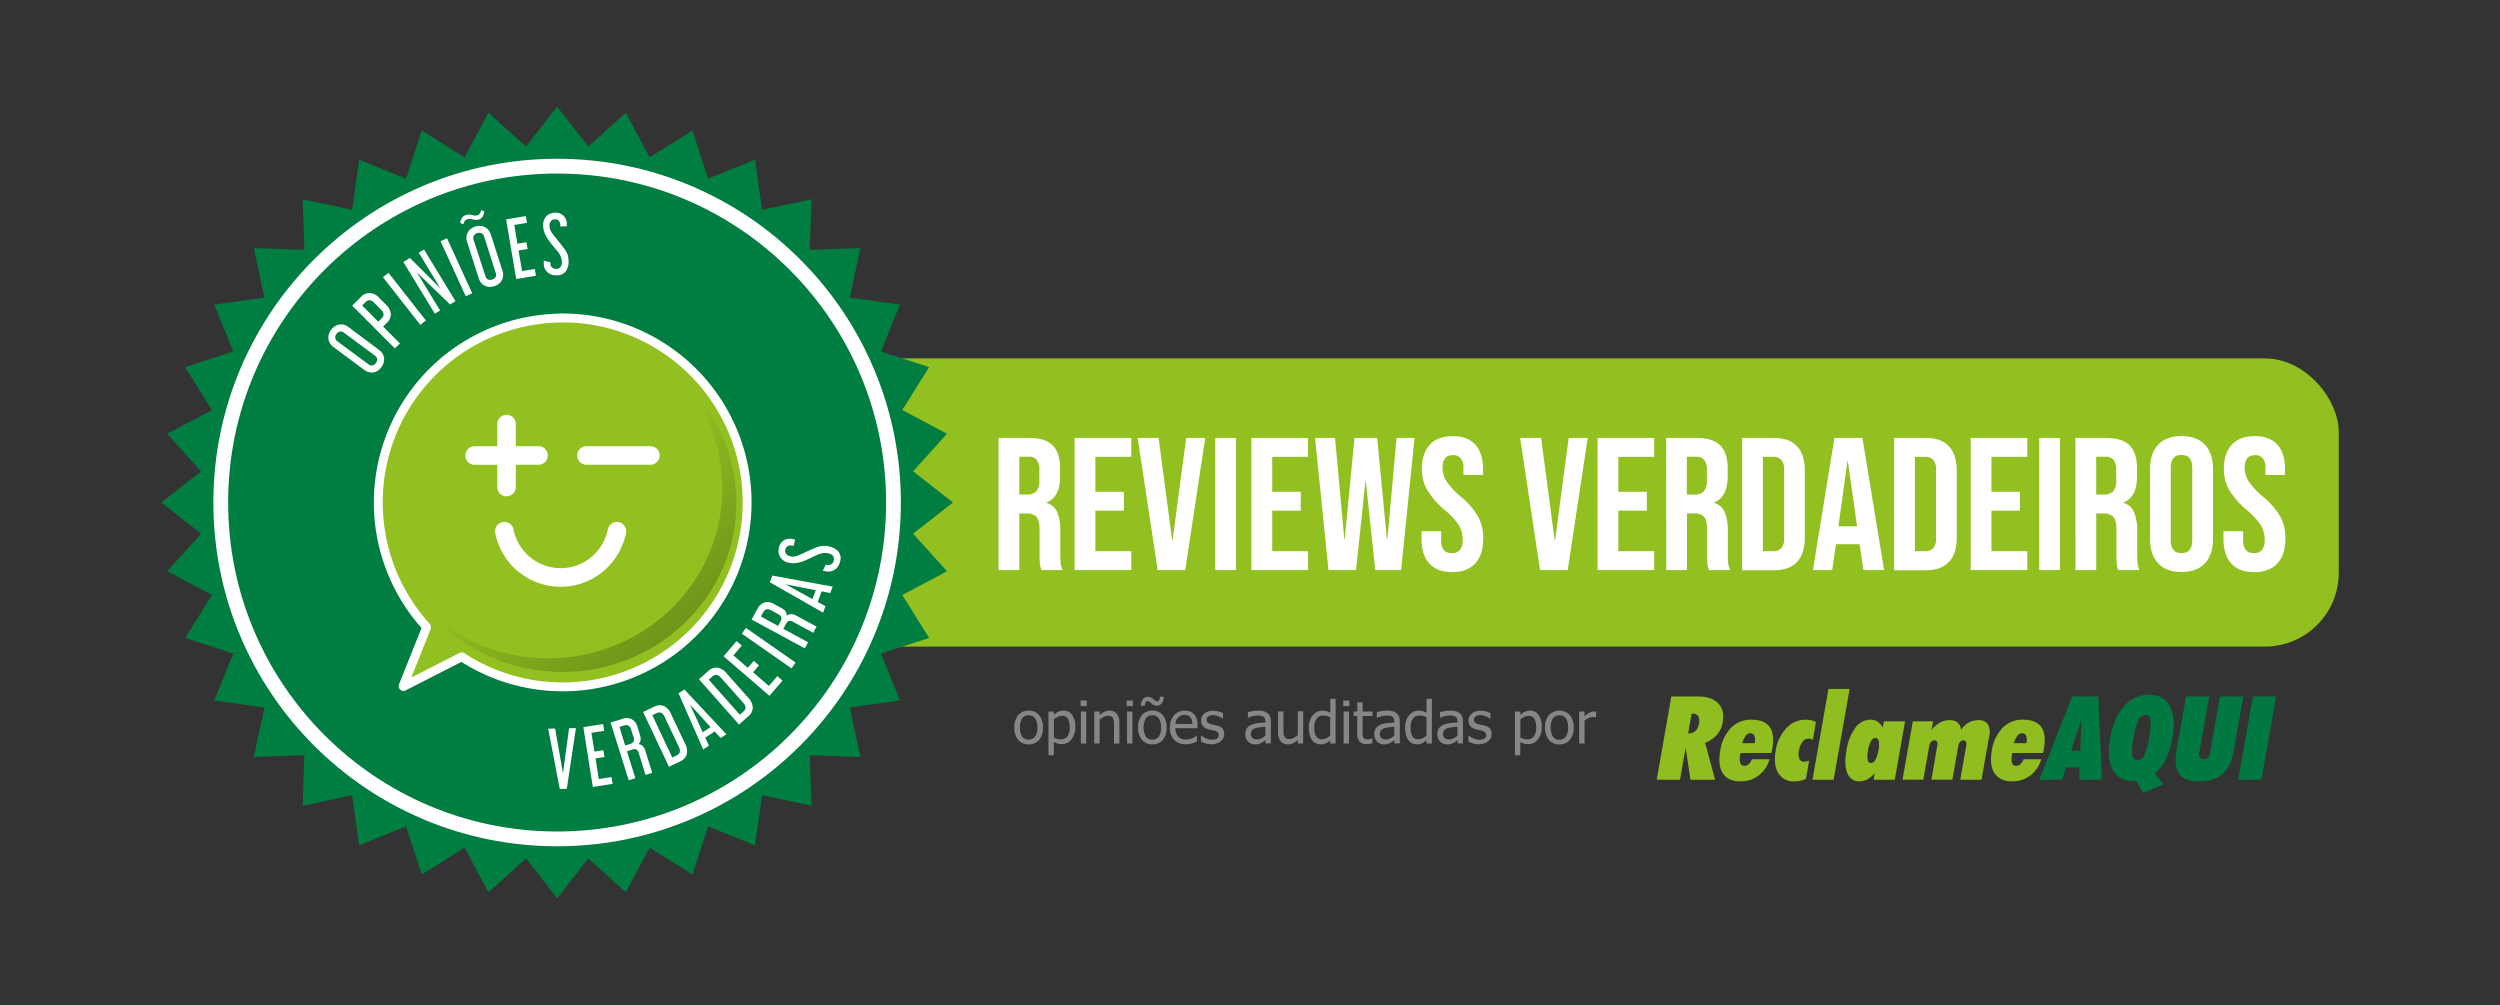
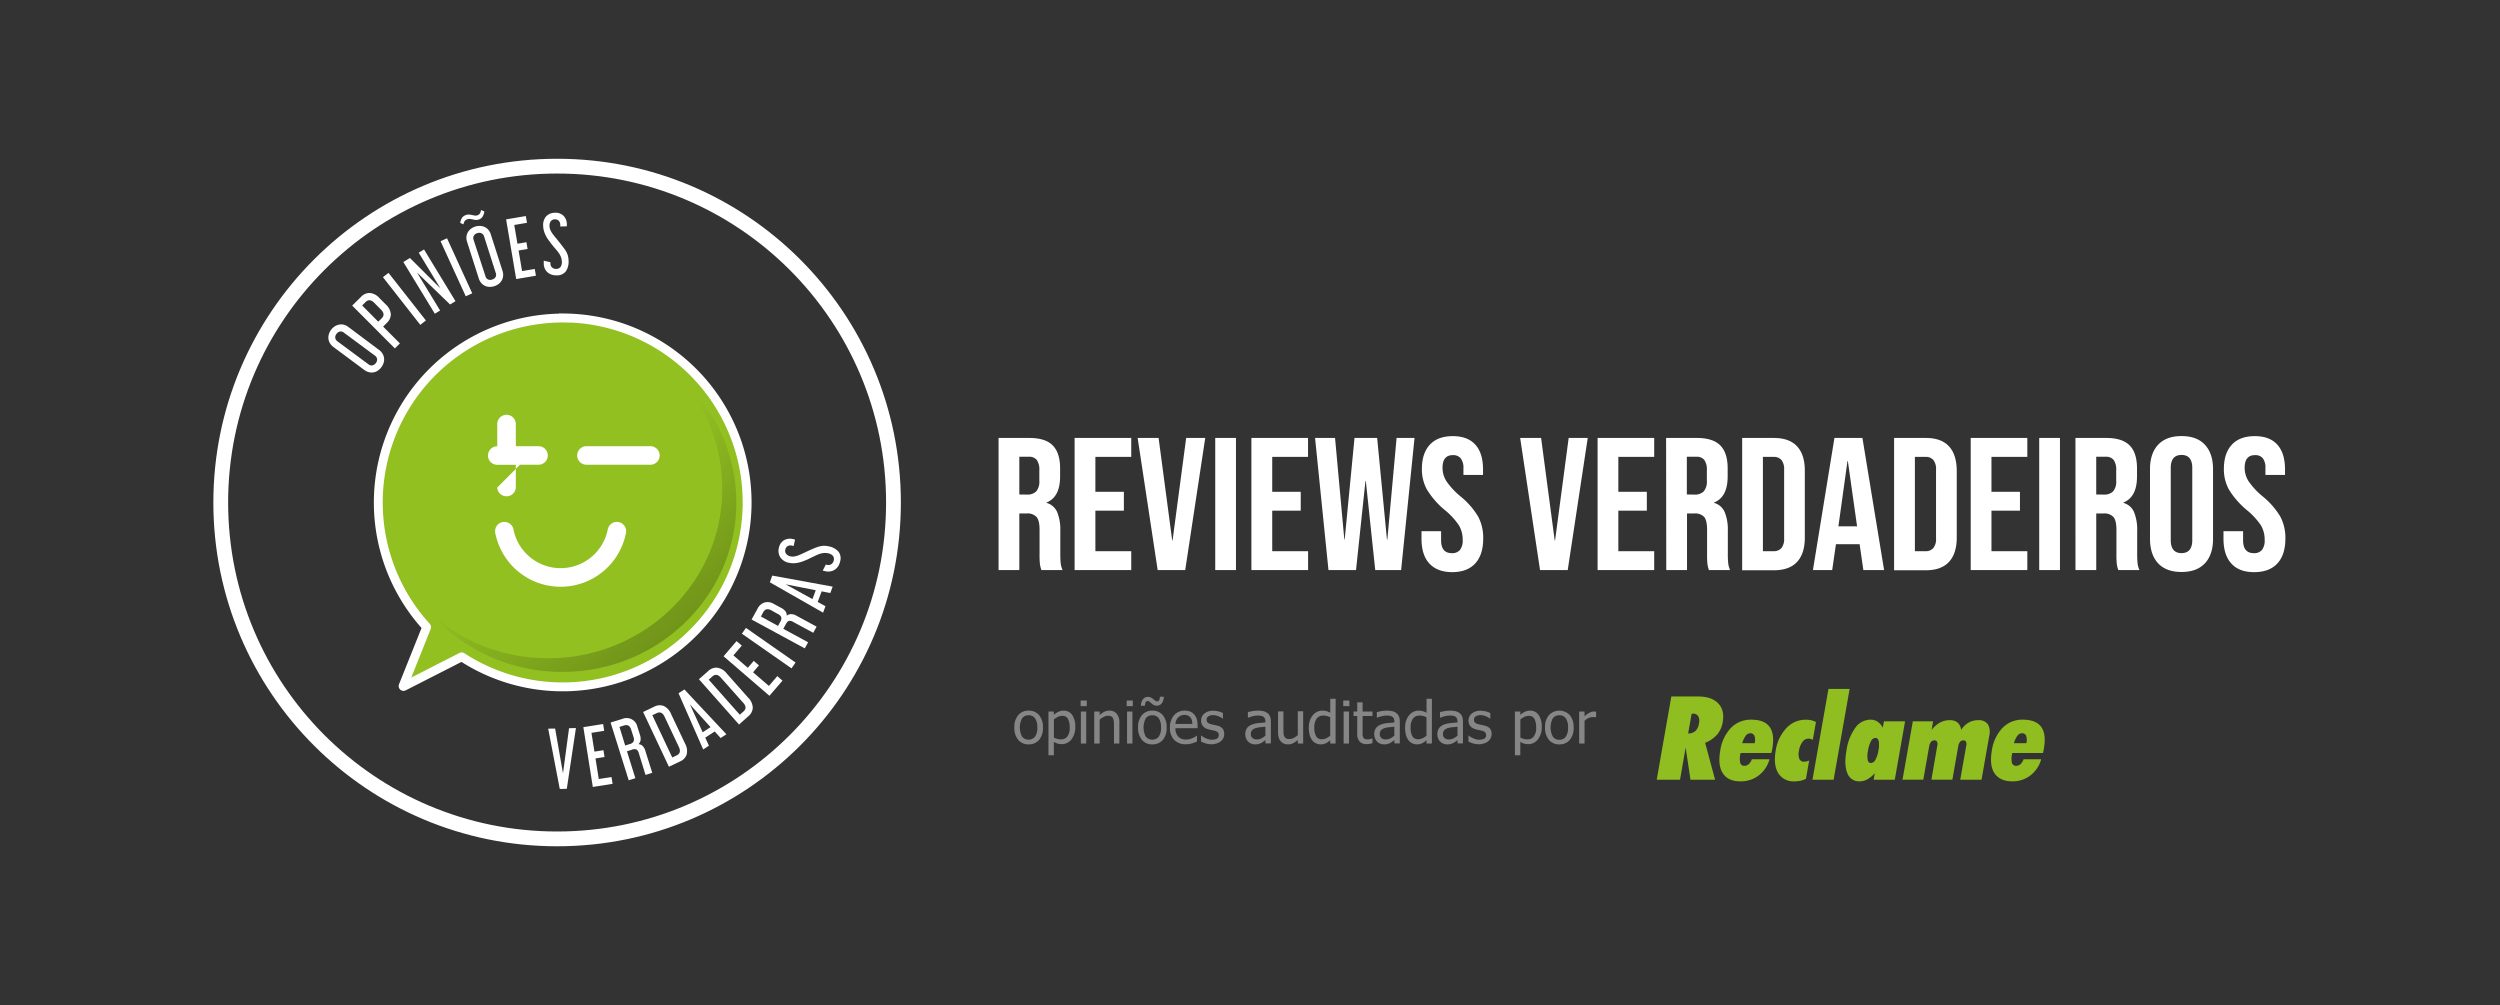
<svg xmlns="http://www.w3.org/2000/svg" xmlns:xlink="http://www.w3.org/1999/xlink" id="Layer_1" data-name="Layer 1" viewBox="0 0 893 359">
  <rect x="0" y="0" width="893" height="359" fill="#333333" stroke="none" />
  <defs>
    <linearGradient id="Gradiente_sem_nome_21" x1="301.54" y1="306.76" x2="201.66" y2="180.34" gradientUnits="userSpaceOnUse">
      <stop offset="0" />
      <stop offset="1" stop-opacity="0" />
    </linearGradient>
    <linearGradient id="Gradiente_sem_nome_21-2" x1="258.61" y1="359.05" x2="148.59" y2="219.8" xlink:href="#Gradiente_sem_nome_21" />
    <style>
      .cls-5{fill:#fff}.cls-8{fill:#868686}.cls-9{fill:#90be21}.cls-10{fill:#007841}
    </style>
  </defs>
-   <rect x="282.45" y="128.03" width="552.96" height="102.94" rx="26.39" fill="#92c021" />
-   <path fill="#007d41" d="M340.4 179.49l-14.25 11.13 12.11 13.44-15.97 8.47 9.59 15.34-17.2 5.57 6.78 16.76-17.9 2.51 3.77 17.69-18.08-.64.65 18.06-17.68-3.76-2.52 17.91-16.77-6.8-5.57 17.22-15.32-9.6-8.5 15.97-13.41-12.11L199 320.91l-11.12-14.26-13.43 12.11-8.49-15.97-15.33 9.6-5.57-17.22-16.78 6.8-2.49-17.91-17.68 3.76.63-18.06-18.08.64 3.77-17.69-17.9-2.51 6.78-16.76-17.19-5.57 9.58-15.34-15.97-8.47 12.11-13.44-14.25-11.13 14.25-11.11-12.11-13.44 15.97-8.47-9.58-15.34 17.19-5.58-6.78-16.75 17.9-2.51-3.77-17.69 18.08.64-.63-18.06 17.68 3.76 2.49-17.91 16.78 6.78 5.57-17.2 15.33 9.59 8.49-15.96 13.43 12.09L199 38.09l11.13 14.24 13.41-12.09 8.5 15.96 15.32-9.59 5.57 17.2 16.77-6.78 2.52 17.91 17.68-3.76-.65 18.06 18.08-.64-3.77 17.69 17.9 2.51-6.78 16.75 17.2 5.58-9.59 15.34 15.97 8.47-12.11 13.44 14.25 11.11z" />
  <path d="M202.22 113.62a65.89 65.89 0 00-49.85 110.32.16.16 0 010 .15L144 245a.14.14 0 00.2.18l20.65-10.53a.14.14 0 01.14 0 65.89 65.89 0 1037.21-121.07z" stroke-linecap="round" stroke-width="3.17" stroke="#fff" stroke-miterlimit="10" fill="#92c021" />
  <path d="M242.24 134.29a59.39 59.39 0 0115.76 40.3c0 33.43-27.84 60.54-62.17 60.54a62.87 62.87 0 01-41.39-15.37A62.75 62.75 0 00200.85 240c34.34 0 62.17-27.1 62.17-60.54a59.69 59.69 0 00-20.78-45.17z" fill="url(#Gradiente_sem_nome_21)" opacity=".61" />
-   <path class="cls-5" d="M177.62 174.14a3.32 3.32 0 006.63 0V166h8.11a3.31 3.31 0 000-6.62h-8.11v-8.08a3.32 3.32 0 00-6.63 0v8.11h-8.1a3.31 3.31 0 000 6.62h8.1zM209.48 166h22.84a3.31 3.31 0 000-6.62h-22.84a3.31 3.31 0 000 6.62zM223.6 190.38a3.31 3.31 0 00-6.5-1.28 17.17 17.17 0 01-33.69 0 3.31 3.31 0 00-6.5 1.28 23.79 23.79 0 0046.69 0z" />
+   <path class="cls-5" d="M177.62 174.14a3.32 3.32 0 006.63 0V166h8.11a3.31 3.31 0 000-6.62h-8.11v-8.08a3.32 3.32 0 00-6.63 0v8.11a3.31 3.31 0 000 6.62h8.1zM209.48 166h22.84a3.31 3.31 0 000-6.62h-22.84a3.31 3.31 0 000 6.62zM223.6 190.38a3.31 3.31 0 00-6.5-1.28 17.17 17.17 0 01-33.69 0 3.31 3.31 0 00-6.5 1.28 23.79 23.79 0 0046.69 0z" />
  <path d="M150.53 222.6c.51.57 1 1.14 1.57 1.69l.1-.25c-.56-.47-1.12-.95-1.67-1.44z" fill="url(#Gradiente_sem_nome_21-2)" opacity=".61" />
  <circle cx="199" cy="179.5" r="120.15" fill="none" stroke-width="5.28" stroke="#fff" stroke-miterlimit="10" />
  <path class="cls-5" d="M135.41 125a4.56 4.56 0 011.25 1.36 4 4 0 01.53 1.58 4 4 0 01-.16 1.65 5.22 5.22 0 01-.79 1.56 5.36 5.36 0 01-1.28 1.24 4.05 4.05 0 01-1.53.62 4.24 4.24 0 01-1.66-.06 4.71 4.71 0 01-1.67-.82l-11-8.18a4.68 4.68 0 01-1.25-1.36 3.86 3.86 0 01-.53-1.56 4.18 4.18 0 01.15-1.64 5 5 0 01.8-1.59 5.06 5.06 0 011.28-1.21 4.43 4.43 0 011.53-.63 4.05 4.05 0 011.66 0 4.86 4.86 0 011.67.81zm-3.83 5.1a1.81 1.81 0 001.46.42 2.27 2.27 0 001.67-2.24 1.81 1.81 0 00-.83-1.28l-11-8.15a1.77 1.77 0 00-1.46-.42 2 2 0 00-1.22.83 2 2 0 00-.45 1.41 1.83 1.83 0 00.82 1.28zM129 106a4.15 4.15 0 013.09-1.35 5.26 5.26 0 013.47 1.84l2.22 2.24a5.26 5.26 0 011.82 3.48 4.15 4.15 0 01-1.38 3.08l-1.37 1.37 6 6-1.8 1.79-15.25-15.29zm6.12 8.91l1.23-1.22q1.41-1.41-.24-3.07l-2.45-2.47q-1.65-1.66-3.06-.27l-1.24 1.23zM138.78 97.47l13.35 17-2 1.57L136.78 99zM146.43 92.15L157.32 103l-7.75-12.74 1.89-1.15 11.24 18.47-1.93 1.18-11.84-11.44 8.27 13.59-1.88 1.15-11.25-18.47zM159.68 85.11l9 19.67-2.31 1.06-9-19.68zM164.4 79.63a4.49 4.49 0 01.64-1.84 2.66 2.66 0 011.46-1 3 3 0 011.14-.15 9.51 9.51 0 011 .17l.92.18a1.82 1.82 0 00.94-.08 1.87 1.87 0 00.85-.56 2.51 2.51 0 00.45-1.35l1.22.54a4.67 4.67 0 01-.66 1.88 2.48 2.48 0 01-1.35 1 2.75 2.75 0 01-1.1.14c-.33 0-.66-.1-1-.17s-.65-.13-1-.17a2.23 2.23 0 00-1 .11 1.85 1.85 0 00-.85.55 2.28 2.28 0 00-.48 1.26zm15.09 17.1a4.68 4.68 0 01.23 1.85 4 4 0 01-.5 1.59 4.05 4.05 0 01-1.09 1.25 5.23 5.23 0 01-1.56.8 5.14 5.14 0 01-1.76.25 3.77 3.77 0 01-1.6-.38 4.12 4.12 0 01-1.31-1 4.63 4.63 0 01-.88-1.63l-4.18-13.08a4.43 4.43 0 01-.22-1.84 3.75 3.75 0 01.48-1.54 4.11 4.11 0 011.08-1.25 5 5 0 011.58-.82 5 5 0 011.73-.23 4.18 4.18 0 011.62.38 3.86 3.86 0 011.32 1 4.47 4.47 0 01.88 1.63zm-6.09 1.92a1.81 1.81 0 00.95 1.19 2 2 0 001.48 0A2.05 2.05 0 00177 99a1.83 1.83 0 00.08-1.52l-4.16-13a1.81 1.81 0 00-1-1.19 2 2 0 00-1.47 0 2 2 0 00-1.19.89 1.83 1.83 0 00-.08 1.52zM187.83 77.17l.41 2.42-4.54.77 1.13 6.7 3.21-.54.41 2.42-3.21.54 1.24 7.35 4.54-.76.41 2.42-7.05 1.19-3.6-21.32zM198.17 76a4 4 0 013.1 1.06 4.31 4.31 0 011.21 3v.78l-2.35.07v-.58a2.14 2.14 0 00-.54-1.47 1.75 1.75 0 00-1.4-.51 1.72 1.72 0 00-1.48.72 2.75 2.75 0 00-.43 1.66 4 4 0 00.34 1.5 7.58 7.58 0 00.89 1.45c.25.34.56.73.93 1.18s.76.92 1.15 1.41.78 1 1.14 1.46.68.91 1 1.31a8.48 8.48 0 011 1.9 7.17 7.17 0 01.36 2.09 6.19 6.19 0 01-.93 3.83 3.86 3.86 0 01-3.24 1.5 5.34 5.34 0 01-1.93-.27 4.24 4.24 0 01-1.45-.85 4 4 0 01-.94-1.31 4.33 4.33 0 01-.37-1.65v-1.16l2.37.54v.52a1.91 1.91 0 00.58 1.34 2 2 0 001.52.53 1.88 1.88 0 001.54-.71 3 3 0 00.45-1.9 5.49 5.49 0 00-.28-1.51 7.35 7.35 0 00-.9-1.68c-.21-.31-.48-.65-.79-1l-1-1.18c-.35-.42-.69-.83-1-1.26s-.63-.83-.9-1.22a11 11 0 01-1.37-2.6 7.3 7.3 0 01-.42-2.18 4.77 4.77 0 01.97-3.44 4.27 4.27 0 013.17-1.37zM198.29 260.24l2.81 16 2.16-16.12 2.46-.06-3.26 21.7-2.51.06-4.14-21.54zM215.44 258.62l.38 2.43-4.55.72 1.06 6.71 3.22-.51.38 2.43-3.22.51 1.17 7.36 4.55-.72.39 2.43-7.07 1.12-3.38-21.36zM222.31 256.79a3.93 3.93 0 015.36 2.8l.91 2.87a4.33 4.33 0 01.23 2 2.33 2.33 0 01-.76 1.34 2.5 2.5 0 011.5.66 4.1 4.1 0 011 1.84l2.43 7.75-2.4.75-2.41-7.8a2.12 2.12 0 00-.81-1.27 2.17 2.17 0 00-1.62.06l-1.79.57 3 9.61-2.37.75-6.48-20.63zm1 9.5l1.64-.51a2.13 2.13 0 001.35-.9 2.18 2.18 0 000-1.57l-.85-2.68c-.43-1.39-1.28-1.89-2.55-1.49l-1.63.51zM233.71 252.41a4.17 4.17 0 013.36-.24 5.24 5.24 0 012.65 2.9l5 10.57a5.27 5.27 0 01.55 3.9 4.15 4.15 0 01-2.33 2.44l-4 1.9-9.22-19.56zm6.42 18.17l1.57-.75c1.2-.56 1.47-1.55.8-3L237.38 256c-.67-1.41-1.6-1.84-2.8-1.27l-1.57.74zM244.47 246.28l15 16-2.06 1.34-2.12-2.34-3.38 2.21 1.32 2.87-2.05 1.35-8.81-20.09zm6.53 15.29l2.81-1.84-7.36-8.12zM253 239.67a4.16 4.16 0 013.16-1.18 5.29 5.29 0 013.36 2l7.75 8.74a5.29 5.29 0 011.62 3.58 4.15 4.15 0 01-1.55 3l-3.35 3-14.34-16.19zm11.26 15.63l1.3-1.15c1-.88 1-1.91-.06-3.08l-8-9c-1-1.17-2.05-1.32-3.05-.44l-1.3 1.15zM263.1 229l1.87 1.61-3 3.49 5.14 4.44 2.13-2.47 1.86 1.6-2.1 2.47 5.65 4.87 3-3.5 1.86 1.61-4.67 5.42-16.38-14.12zM266.45 224.28l17.73 12.38-1.45 2.08L265 226.36zM270.59 217.43a4.3 4.3 0 012.49-2.22 4.25 4.25 0 013.32.5l2.64 1.43a4.47 4.47 0 011.59 1.3 2.29 2.29 0 01.38 1.5 2.55 2.55 0 011.54-.58 4.08 4.08 0 012 .6l7.14 3.88-1.2 2.2-7.21-3.91a2.11 2.11 0 00-1.46-.34c-.38.1-.76.49-1.12 1.17l-.9 1.65 8.86 4.81-1.19 2.18-19-10.31zm7.32 6.14l.82-1.51a2.1 2.1 0 00.34-1.59 2.16 2.16 0 00-1.11-1.09l-2.48-1.38c-1.28-.7-2.23-.46-2.87.7l-.81 1.51zM275.84 205.6l21.59 3.94-.84 2.3-3.1-.61-1.4 3.79 2.77 1.52-.85 2.3L275 208zm14.37 8.4l1.17-3.16-10.76-2.13zM278.22 195.7A4 4 0 01280 193a4.25 4.25 0 013.23-.44l.76.17-.5 2.29-.56-.12a2.16 2.16 0 00-1.57.17 1.79 1.79 0 00-.83 1.23 1.73 1.73 0 00.35 1.62 2.76 2.76 0 001.5.82 4 4 0 001.53 0 7.72 7.72 0 001.63-.51c.39-.16.85-.37 1.37-.62l1.65-.77c.58-.27 1.14-.52 1.69-.75s1.05-.45 1.5-.61a8.73 8.73 0 012.09-.5 7.17 7.17 0 012.11.16 6.17 6.17 0 013.49 1.83 3.87 3.87 0 01.67 3.51 5.23 5.23 0 01-.73 1.8 4.1 4.1 0 01-1.18 1.2 4 4 0 01-1.5.6 4.33 4.33 0 01-1.68 0l-1.14-.25 1.09-2.16.51.11a1.92 1.92 0 001.44-.24 2 2 0 00.89-1.35 1.85 1.85 0 00-.32-1.67 3.06 3.06 0 00-1.73-.89 4.84 4.84 0 00-1.53-.09 6.47 6.47 0 00-1.85.46 12.06 12.06 0 00-1.19.52l-1.39.67c-.48.24-1 .47-1.46.69s-1 .42-1.42.58a10.68 10.68 0 01-2.84.7 7.65 7.65 0 01-2.22-.12 4.75 4.75 0 01-3.08-1.9 4.2 4.2 0 01-.56-3.44zM356.69 156.44h11c3.81 0 6.6.89 8.35 2.67s2.63 4.5 2.63 8.19v2.9q0 7.35-4.85 9.3v.13a5.8 5.8 0 013.81 3.31 16.65 16.65 0 011.11 6.67v8.29a31.41 31.41 0 00.14 3.27 8 8 0 00.67 2.46H372a10.74 10.74 0 01-.54-2.15 32.88 32.88 0 01-.13-3.64v-8.63c0-2.16-.35-3.67-1.05-4.52a4.44 4.44 0 00-3.61-1.28h-2.57v20.22h-7.41zm10.11 20.23a4.45 4.45 0 003.34-1.15 5.41 5.41 0 001.11-3.84V168a6.05 6.05 0 00-.91-3.71 3.45 3.45 0 00-2.87-1.14h-3.37v13.48zM383.85 156.44h20.23v6.75h-12.81v12.47h10.18v6.74h-10.18v14.49h12.81v6.74h-20.23zM406.37 156.44h7.48l4.86 36.61h.13l4.86-36.61h6.81l-7.15 47.19h-9.84zM434.08 156.44h7.41v47.19h-7.41zM447 156.44h20.23v6.75h-12.79v12.47h10.18v6.74h-10.18v14.49h12.81v6.74H447zM469.74 156.44h7.14l3.31 36.27h.13l3.51-36.27h8.09l3.5 36.27h.14l3.3-36.27h6.41l-4.79 47.19h-9.24l-3.37-31.82h-.13l-3.37 31.82h-9.84zM510.53 201.24c-1.85-2-2.77-5-2.77-8.8v-2.69h7V193q0 4.59 3.85 4.59a3.61 3.61 0 002.86-1.11 5.45 5.45 0 001-3.61 10 10 0 00-1.35-5.23 25 25 0 00-5-5.42 29.74 29.74 0 01-6.4-7.32 14.84 14.84 0 01-1.82-7.38q0-5.59 2.83-8.66t8.22-3.07q5.32 0 8.06 3.07c1.82 2 2.73 5 2.73 8.79v2h-7v-2.43a5.43 5.43 0 00-1-3.54 3.42 3.42 0 00-2.76-1.11q-3.71 0-3.71 4.52a8.88 8.88 0 001.38 4.78 26.42 26.42 0 005 5.4 27.55 27.55 0 016.4 7.35 16.26 16.26 0 011.75 7.75q0 5.79-2.86 8.9t-8.33 3.1q-5.31-.06-8.08-3.13zM543 156.44h7.48l4.86 36.61h.13l4.86-36.61h6.81l-7.15 47.19h-9.89zM570.66 156.44h20.22v6.75h-12.81v12.47h10.18v6.74h-10.18v14.49h12.81v6.74h-20.22zM595.13 156.44h11c3.82 0 6.6.89 8.36 2.67s2.63 4.5 2.63 8.19v2.9q0 7.35-4.86 9.3v.13a5.8 5.8 0 013.81 3.31 16.65 16.65 0 011.11 6.67v8.29a31.41 31.41 0 00.14 3.27 8 8 0 00.67 2.46h-7.55a10.74 10.74 0 01-.54-2.15 32.88 32.88 0 01-.13-3.64v-8.63c0-2.16-.35-3.67-1-4.52a4.42 4.42 0 00-3.6-1.28h-2.57v20.22h-7.41zm10.11 20.23a4.44 4.44 0 003.34-1.15 5.41 5.41 0 001.11-3.84V168a6 6 0 00-.91-3.71 3.44 3.44 0 00-2.86-1.14h-3.38v13.48zM622.3 156.44h11.32c3.69 0 6.45 1 8.3 3s2.76 4.88 2.76 8.7V192q0 5.73-2.76 8.7c-1.85 2-4.61 3-8.3 3H622.3zm11.19 40.45a3.6 3.6 0 002.8-1.08 5.12 5.12 0 001-3.5v-24.54a5.17 5.17 0 00-1-3.51 3.63 3.63 0 00-2.8-1.07h-3.78v33.7zM655.26 156.44h10l7.74 47.19h-7.41l-1.35-9.37v.14h-8.44l-1.34 9.23h-6.88zm8.09 31.56l-3.3-23.32h-.13L656.68 188zM676.57 156.44h11.32q5.54 0 8.29 3t2.77 8.7V192q0 5.73-2.77 8.7c-1.84 2-4.6 3-8.29 3h-11.32zm11.19 40.45a3.57 3.57 0 002.79-1.08 5.07 5.07 0 001-3.5v-24.54a5.11 5.11 0 00-1-3.51 3.59 3.59 0 00-2.79-1.07H684v33.7zM703.94 156.44h20.22v6.75h-12.81v12.47h10.18v6.74h-10.18v14.49h12.81v6.74h-20.22zM728.41 156.44h7.41v47.19h-7.41zM741.35 156.44h11q5.73 0 8.36 2.67t2.63 8.19v2.9q0 7.35-4.86 9.3v.13a5.8 5.8 0 013.81 3.31 16.65 16.65 0 011.11 6.67v8.29a31.41 31.41 0 00.14 3.27 8 8 0 00.67 2.46h-7.55a10.74 10.74 0 01-.54-2.15 32.88 32.88 0 01-.13-3.64v-8.63c0-2.16-.35-3.67-1.05-4.52a4.41 4.41 0 00-3.6-1.28h-2.56v20.22h-7.42zm10.11 20.23a4.42 4.42 0 003.34-1.15 5.41 5.41 0 001.11-3.84V168a6 6 0 00-.91-3.71 3.44 3.44 0 00-2.86-1.14h-3.37v13.48zM770.88 201.21q-2.89-3.11-2.9-8.77v-24.81q0-5.65 2.9-8.76t8.36-3.1c3.64 0 6.42 1 8.36 3.1s2.9 5 2.9 8.76v24.81q0 5.67-2.9 8.77c-1.94 2.07-4.72 3.1-8.36 3.1s-6.43-1.03-8.36-3.1zm12.2-8.29v-25.76q0-4.65-3.84-4.65c-2.56 0-3.85 1.55-3.85 4.65v25.76c0 3.1 1.29 4.65 3.85 4.65s3.84-1.57 3.84-4.65zM797 201.24c-1.85-2-2.77-5-2.77-8.8v-2.69h7V193c0 3.06 1.29 4.59 3.85 4.59a3.61 3.61 0 002.86-1.11 5.45 5.45 0 001-3.61 10 10 0 00-1.35-5.23 25 25 0 00-5-5.42 30 30 0 01-6.4-7.32 15 15 0 01-1.82-7.38q0-5.59 2.83-8.66t8.22-3.07q5.33 0 8.06 3.07c1.82 2 2.73 5 2.73 8.79v2h-7v-2.43a5.49 5.49 0 00-.94-3.54 3.43 3.43 0 00-2.77-1.11q-3.71 0-3.71 4.52a8.81 8.81 0 001.39 4.78 26 26 0 005 5.4 27.55 27.55 0 016.4 7.35 16.27 16.27 0 011.76 7.75q0 5.79-2.87 8.9c-1.91 2.07-4.68 3.1-8.33 3.1s-6.33-1.08-8.14-3.13z" />
  <path class="cls-8" d="M372.53 259.87a6.47 6.47 0 01-1.39 4.45 4.69 4.69 0 01-3.7 1.57 4.64 4.64 0 01-3.75-1.62 6.62 6.62 0 01-1.36-4.4 6.52 6.52 0 011.4-4.45 4.75 4.75 0 013.71-1.58 4.7 4.7 0 013.7 1.58 6.5 6.5 0 011.39 4.45zm-2 0a5.49 5.49 0 00-.81-3.3 2.69 2.69 0 00-2.3-1.07 2.74 2.74 0 00-2.32 1.07 7 7 0 000 6.56 3 3 0 004.62 0 5.49 5.49 0 00.83-3.26zM384.09 259.56a7 7 0 01-1.37 4.55 4.24 4.24 0 01-3.45 1.69 5.21 5.21 0 01-1.5-.19 5.48 5.48 0 01-1.34-.61v4.79h-1.92v-15.63h1.92v1.19a6.75 6.75 0 011.59-1.08 4.21 4.21 0 011.9-.43 3.57 3.57 0 013.07 1.55 7.13 7.13 0 011.1 4.17zm-2 .22a6.17 6.17 0 00-.62-3 2.17 2.17 0 00-2-1.08 3.68 3.68 0 00-1.58.36 6.47 6.47 0 00-1.44.94v6.47a7.09 7.09 0 001.29.5 5.1 5.1 0 001.23.13 2.73 2.73 0 002.32-1.09 5.2 5.2 0 00.81-3.23zM388.18 252.24H386v-2h2.19zm-.18 13.34h-1.92v-11.42H388zM399.84 265.58h-1.92v-6.51a13.25 13.25 0 00-.08-1.46 3.11 3.11 0 00-.29-1.09 1.49 1.49 0 00-.65-.64 2.6 2.6 0 00-1.15-.21 3.35 3.35 0 00-1.48.38 7.87 7.87 0 00-1.48 1v8.53h-1.93v-11.42h1.93v1.26a7.59 7.59 0 011.69-1.17 3.9 3.9 0 011.77-.41 3.28 3.28 0 012.64 1.11 4.82 4.82 0 01.95 3.21zM404.64 252.24h-2.19v-2h2.19zm-.14 13.34h-1.92v-11.42h1.92zM416.72 259.87a6.47 6.47 0 01-1.39 4.45 4.69 4.69 0 01-3.7 1.57 4.64 4.64 0 01-3.75-1.62 6.62 6.62 0 01-1.36-4.4 6.52 6.52 0 011.4-4.45 4.75 4.75 0 013.71-1.58 4.7 4.7 0 013.7 1.58 6.5 6.5 0 011.39 4.45zm-1-11a4.13 4.13 0 01-.76 2.39 2.17 2.17 0 01-1.75.8 2.64 2.64 0 01-1-.19 3.18 3.18 0 01-.88-.61 6.77 6.77 0 00-.77-.64 1.23 1.23 0 00-.65-.22.73.73 0 00-.7.46 3.83 3.83 0 00-.24 1.24h-1.43a3.81 3.81 0 01.78-2.38 2.22 2.22 0 011.73-.8 2.39 2.39 0 011 .2 3.66 3.66 0 01.88.59 5.13 5.13 0 00.79.61 1.27 1.27 0 00.65.21.74.74 0 00.7-.46 3.06 3.06 0 00.25-1.2zm-1 11a5.49 5.49 0 00-.81-3.3 2.69 2.69 0 00-2.3-1.07 2.74 2.74 0 00-2.32 1.07 7 7 0 000 6.56 3 3 0 004.62 0 5.49 5.49 0 00.83-3.26zM423.65 265.84a5.62 5.62 0 01-4.23-1.54 6 6 0 01-1.51-4.37 6.47 6.47 0 011.46-4.44 4.87 4.87 0 013.82-1.65 5.28 5.28 0 011.89.31 3.69 3.69 0 011.43 1 4.38 4.38 0 01.94 1.6 7.08 7.08 0 01.32 2.31v1.05h-7.91a4.28 4.28 0 001 3 3.67 3.67 0 002.77 1.06 5.22 5.22 0 001.25-.15 5.68 5.68 0 001.1-.37 6.3 6.3 0 00.87-.45c.24-.15.44-.29.6-.41h.11v2.09l-.84.33a8.32 8.32 0 01-.9.32 10.22 10.22 0 01-1 .23 7.11 7.11 0 01-1.17.08zm2.25-7.25a5.23 5.23 0 00-.18-1.34 2.91 2.91 0 00-.47-.95 2.23 2.23 0 00-.86-.65 3.15 3.15 0 00-4.24 1.67 4.24 4.24 0 00-.29 1.27zM432.81 265.85a7.45 7.45 0 01-2.15-.3 10.44 10.44 0 01-1.65-.66v-2.16h.1c.17.13.36.28.58.43a5.37 5.37 0 00.89.49 6.77 6.77 0 001.08.4 4.14 4.14 0 001.22.18 5.07 5.07 0 001-.11 2.32 2.32 0 00.78-.27 1.74 1.74 0 00.51-.5 1.57 1.57 0 00.16-.8 1.32 1.32 0 00-.37-1 3.13 3.13 0 00-1.33-.59l-1-.21c-.39-.08-.76-.17-1.09-.27a3.45 3.45 0 01-1.9-1.17 3.07 3.07 0 01-.6-1.91 3.13 3.13 0 011.17-2.52 4.68 4.68 0 013.1-1 8.38 8.38 0 011.91.23 6.63 6.63 0 011.61.6v2h-.1a6.13 6.13 0 00-1.64-.92 5.28 5.28 0 00-1.82-.34 3.1 3.1 0 00-1.61.4 1.34 1.34 0 00-.65 1.21 1.38 1.38 0 00.39 1.07 3 3 0 001.24.58l1 .22c.35.07.72.15 1.11.25a3.64 3.64 0 011.91 1 3 3 0 01.63 2 3.35 3.35 0 01-.29 1.4 3 3 0 01-.85 1.13 4.42 4.42 0 01-1.39.78 6.21 6.21 0 01-1.95.36zM452 264.36l-.63.48a4.3 4.3 0 01-.76.5 5.78 5.78 0 01-1 .41 4.69 4.69 0 01-1.33.14 3.55 3.55 0 01-1.34-.26 3.44 3.44 0 01-1.12-.75 3.33 3.33 0 01-.73-1.16 3.79 3.79 0 01-.28-1.46 3.9 3.9 0 01.5-2 3.42 3.42 0 011.59-1.32 7.82 7.82 0 012.27-.61c.87-.11 1.81-.19 2.82-.25v-.37a2.43 2.43 0 00-.21-1.09 1.53 1.53 0 00-.57-.64 2.39 2.39 0 00-.9-.31 7.78 7.78 0 00-1.09-.07 6.94 6.94 0 00-1.57.2 10.41 10.41 0 00-1.8.57h-.11v-2c.35-.1.86-.21 1.52-.34a11 11 0 012-.18 9.29 9.29 0 012 .18 3.93 3.93 0 011.45.67 2.79 2.79 0 01.93 1.21 4.71 4.71 0 01.31 1.82v7.82H452zm0-1.6v-3.17l-1.74.17a9.2 9.2 0 00-1.69.31 3 3 0 00-1.27.72 1.8 1.8 0 00-.5 1.35 1.89 1.89 0 00.56 1.48 2.27 2.27 0 001.61.5 3.46 3.46 0 001.65-.39 6.76 6.76 0 001.38-.97zM465.49 265.58h-1.92v-1.27a8 8 0 01-1.69 1.18 3.84 3.84 0 01-1.77.4 4.09 4.09 0 01-1.41-.24 3 3 0 01-1.15-.78 3.56 3.56 0 01-.76-1.34 6.23 6.23 0 01-.27-2v-7.41h1.92v6.5a12.75 12.75 0 00.07 1.51 2.75 2.75 0 00.3 1 1.44 1.44 0 00.64.65 2.54 2.54 0 001.16.2 3.31 3.31 0 001.5-.4 6.55 6.55 0 001.46-1v-8.52h1.92zM477.07 265.58h-1.92v-1.17c-.3.25-.56.46-.78.62a3.8 3.8 0 01-.77.45 4.78 4.78 0 01-.85.31 4.4 4.4 0 01-1 .1 3.84 3.84 0 01-1.72-.39 3.56 3.56 0 01-1.35-1.13 5.79 5.79 0 01-.87-1.87 9.81 9.81 0 01-.3-2.55 7.78 7.78 0 01.39-2.6 6 6 0 011.07-1.92 4.69 4.69 0 011.51-1.17 4.28 4.28 0 011.85-.42 5.16 5.16 0 011.5.19 6.1 6.1 0 011.34.59v-5h1.92zm-1.92-2.79v-6.58a6.53 6.53 0 00-1.29-.48 5.34 5.34 0 00-1.23-.13 2.74 2.74 0 00-2.32 1.11 5.22 5.22 0 00-.84 3.2 6 6 0 00.65 3.08 2.2 2.2 0 002.06 1.07 3.64 3.64 0 001.52-.34 6 6 0 001.45-.93zM482 252.24h-2.19v-2H482zm-.14 13.34h-1.92v-11.42h1.92zM488.13 265.8a3.29 3.29 0 01-2.45-.89 3.9 3.9 0 01-.88-2.83v-6.33h-1.3v-1.59h1.3v-3.29h1.92v3.29h3.54v1.59h-3.54v6.77a2.22 2.22 0 00.24.88 1.09 1.09 0 00.56.54 2.74 2.74 0 001.05.17 3 3 0 00.91-.13c.29-.1.51-.17.64-.23h.11v1.72a7 7 0 01-1.1.24 6.53 6.53 0 01-1 .09zM498.06 264.36l-.63.48a4.3 4.3 0 01-.76.5 5.78 5.78 0 01-1 .41 4.64 4.64 0 01-1.33.14 3.55 3.55 0 01-1.34-.26 3.44 3.44 0 01-1.12-.75 3.48 3.48 0 01-.73-1.16 3.79 3.79 0 01-.28-1.46 3.9 3.9 0 01.5-2 3.47 3.47 0 011.59-1.32 7.82 7.82 0 012.27-.61c.87-.11 1.81-.19 2.82-.25v-.37a2.43 2.43 0 00-.21-1.09 1.53 1.53 0 00-.57-.64 2.28 2.28 0 00-.9-.31 7.78 7.78 0 00-1.09-.07 6.94 6.94 0 00-1.57.2 10.41 10.41 0 00-1.8.57h-.11v-2c.36-.1.86-.21 1.52-.34a11.1 11.1 0 012-.18 9.29 9.29 0 012 .18 3.93 3.93 0 011.45.67 2.79 2.79 0 01.93 1.21 4.71 4.71 0 01.31 1.82v7.82h-1.91zm0-1.6v-3.17l-1.73.17a9.17 9.17 0 00-1.7.31 2.9 2.9 0 00-1.26.72 1.76 1.76 0 00-.5 1.35 1.89 1.89 0 00.55 1.48 2.29 2.29 0 001.61.5 3.46 3.46 0 001.65-.39 6.76 6.76 0 001.38-.97zM511.46 265.58h-1.92v-1.17c-.3.25-.56.46-.78.62a3.47 3.47 0 01-.76.45 5.42 5.42 0 01-.85.31 4.46 4.46 0 01-1 .1 3.88 3.88 0 01-1.73-.39 3.61 3.61 0 01-1.34-1.13 5.4 5.4 0 01-.87-1.87 9.78 9.78 0 01-.31-2.55 7.78 7.78 0 01.39-2.6 6.21 6.21 0 011.08-1.92 4.54 4.54 0 011.5-1.17 4.29 4.29 0 011.86-.42 5.09 5.09 0 011.49.19 6.1 6.1 0 011.34.59v-5h1.92zm-1.92-2.79v-6.58a6.47 6.47 0 00-1.28-.48 5.34 5.34 0 00-1.23-.13 2.73 2.73 0 00-2.32 1.11 5.22 5.22 0 00-.84 3.2 6 6 0 00.64 3.08 2.22 2.22 0 002.07 1.07 3.68 3.68 0 001.52-.34 5.9 5.9 0 001.44-.93zM520.62 264.36l-.62.48a4.35 4.35 0 01-.77.5 6 6 0 01-1 .41 4.72 4.72 0 01-1.34.14 3.59 3.59 0 01-1.34-.26 3.35 3.35 0 01-1.85-1.91 4 4 0 01-.27-1.46 3.81 3.81 0 01.5-2 3.44 3.44 0 011.58-1.32 7.91 7.91 0 012.27-.61c.88-.11 1.82-.19 2.82-.25v-.37a2.44 2.44 0 00-.2-1.09 1.68 1.68 0 00-.57-.64 2.39 2.39 0 00-.9-.31 7.92 7.92 0 00-1.1-.07 6.93 6.93 0 00-1.56.2 10.41 10.41 0 00-1.8.57h-.11v-2c.35-.1.86-.21 1.52-.34a11 11 0 012-.18 9.32 9.32 0 012 .18 3.93 3.93 0 011.45.67 2.86 2.86 0 01.93 1.21 4.91 4.91 0 01.31 1.82v7.82h-1.92zm0-1.6v-3.17l-1.73.17a9 9 0 00-1.69.31 3 3 0 00-1.27.72 1.8 1.8 0 00-.5 1.35 1.92 1.92 0 00.55 1.48 2.31 2.31 0 001.62.5 3.42 3.42 0 001.64-.39 6.25 6.25 0 001.38-.97zM528.32 265.85a7.43 7.43 0 01-2.14-.3 10.44 10.44 0 01-1.65-.66v-2.16h.1c.17.13.36.28.58.43a5.66 5.66 0 00.88.49 7.58 7.58 0 001.08.4 4.19 4.19 0 001.22.18 5.08 5.08 0 001-.11 2.34 2.34 0 00.77-.27 1.79 1.79 0 00.52-.5 1.57 1.57 0 00.16-.8 1.36 1.36 0 00-.37-1 3.13 3.13 0 00-1.33-.59l-1-.21c-.39-.08-.76-.17-1.09-.27a3.48 3.48 0 01-1.91-1.17 3.33 3.33 0 01.58-4.43 4.66 4.66 0 013.1-1 8.38 8.38 0 011.91.23 6.63 6.63 0 011.61.6v2h-.1a6.13 6.13 0 00-1.64-.92 5.29 5.29 0 00-1.83-.34 3.06 3.06 0 00-1.6.4 1.32 1.32 0 00-.66 1.21 1.38 1.38 0 00.39 1.07 3.1 3.1 0 001.25.58l1 .22c.35.07.72.15 1.11.25a3.57 3.57 0 011.9 1 2.93 2.93 0 01.64 2 3.35 3.35 0 01-.29 1.4 3 3 0 01-.85 1.13 4.42 4.42 0 01-1.39.78 6.23 6.23 0 01-1.95.36zM550.71 259.56a7 7 0 01-1.37 4.55 4.24 4.24 0 01-3.45 1.69 5.21 5.21 0 01-1.5-.19 5.48 5.48 0 01-1.34-.61v4.79h-1.93v-15.63h1.93v1.19a6.75 6.75 0 011.59-1.08 4.21 4.21 0 011.9-.43 3.57 3.57 0 013.07 1.55 7.13 7.13 0 011.1 4.17zm-2 .22a6.17 6.17 0 00-.62-3 2.17 2.17 0 00-2-1.08 3.68 3.68 0 00-1.58.36 6.47 6.47 0 00-1.44.94v6.47a7.09 7.09 0 001.29.5 5.1 5.1 0 001.23.13 2.73 2.73 0 002.32-1.09 5.2 5.2 0 00.81-3.23zM562.1 259.87a6.52 6.52 0 01-1.39 4.45 4.71 4.71 0 01-3.71 1.57 4.64 4.64 0 01-3.74-1.62 6.62 6.62 0 01-1.37-4.4 6.47 6.47 0 011.41-4.45 5.13 5.13 0 017.41 0 6.55 6.55 0 011.39 4.45zm-2 0a5.49 5.49 0 00-.81-3.3 2.68 2.68 0 00-2.3-1.07 2.71 2.71 0 00-2.31 1.07 7 7 0 000 6.56 2.69 2.69 0 002.31 1.11 2.72 2.72 0 002.3-1.09 5.49 5.49 0 00.82-3.28zM570.12 256.22H570a2.21 2.21 0 00-.46-.08H569a3.74 3.74 0 00-1.55.34 5 5 0 00-1.45 1v8.11h-1.92v-11.43H566v1.69a8.31 8.31 0 011.84-1.31 3.34 3.34 0 011.51-.38h.45l.33.05z" />
  <path class="cls-9" d="M591.78 278.51l5.22-29.73h9.55c3.23 0 5.63.83 7.2 2.47s2.1 3.87 1.6 6.7a9.12 9.12 0 01-2 4.45 11 11 0 01-4.28 2.93l3.56 13.18h-8.79L602.11 267l-2 11.51zM604.24 255l-1.24 7a3.88 3.88 0 002.62-.89 4.58 4.58 0 001.24-2.65 3.73 3.73 0 00-.26-2.66 2.24 2.24 0 00-2-.89zM632.07 271.22a11 11 0 01-3.86 5.77 10.45 10.45 0 01-6.51 2.11q-4.4 0-6.28-2.84c-1.25-1.9-1.57-4.59-.95-8.1a14.9 14.9 0 013.84-8.18 9.85 9.85 0 017.23-2.91q4.71 0 6.57 2.59c1.25 1.72 1.56 4.32.95 7.79q-.1.62-.18.93a4.45 4.45 0 01-.15.58h-11l-.05.28a7.3 7.3 0 00-.06 3.3 1.43 1.43 0 001.52 1 2.18 2.18 0 001.51-.57 4.36 4.36 0 001.1-1.75zm-9.75-5.76h4.45a4.7 4.7 0 00-.09-2.66 1.51 1.51 0 00-1.52-.88 2 2 0 00-1.57.86 8.48 8.48 0 00-1.27 2.68M645.09 278.18a7.86 7.86 0 01-1.88.69 9.88 9.88 0 01-2.19.23 6.31 6.31 0 01-5.83-2.94q-1.8-2.94-.9-8.08a14.84 14.84 0 013.81-8 9.31 9.31 0 016.89-3 9.64 9.64 0 012 .2 6.55 6.55 0 011.67.63l-1.13 6.4a2.16 2.16 0 00-.73-.36 3.32 3.32 0 00-.86-.11 2.62 2.62 0 00-2.08 1.14 6.89 6.89 0 00-1.25 3.11 5.16 5.16 0 00.12 3 1.76 1.76 0 001.76 1 3 3 0 00.8-.11 7.89 7.89 0 00.94-.31zM647.42 278.51l5.71-32.43h7.56l-5.72 32.43h-7.55zM669.26 278.51l.41-2.3a10.84 10.84 0 01-2.7 2.2 5.78 5.78 0 01-2.72.69 4.41 4.41 0 01-4.36-2.9c-.84-1.94-.95-4.64-.33-8.12a18.18 18.18 0 013.17-8.13 6.68 6.68 0 015.4-2.88 4.55 4.55 0 012.49.68 6.18 6.18 0 011.92 2.17l.4-2.26h7.55l-3.68 20.85zm-2-10.43a9.1 9.1 0 00-.13 3.34c.17.75.56 1.12 1.18 1.12a1.9 1.9 0 001.59-1.15 10 10 0 001.07-3.31 9.05 9.05 0 00.11-3.35c-.19-.76-.58-1.15-1.19-1.15a1.91 1.91 0 00-1.57 1.15 10.14 10.14 0 00-1.06 3.35M679.58 278.51l3.68-20.85h7.24l-.54 3.09a9.4 9.4 0 013-2.64 7.26 7.26 0 013.5-.86 4.2 4.2 0 012.81.87 3.92 3.92 0 011.23 2.63 8.16 8.16 0 012.71-2.64 6.9 6.9 0 013.45-.86 3.84 3.84 0 013.38 1.43 5.46 5.46 0 01.52 4.15l-2.76 15.68h-7.6l2.14-12.14a2.17 2.17 0 00-.09-1.44 1 1 0 00-1-.47 1.42 1.42 0 00-1.12.54 3.14 3.14 0 00-.63 1.5l-2.11 12h-7.49l2.1-12.13a2.17 2.17 0 00-.09-1.44 1 1 0 00-1-.47 1.48 1.48 0 00-1.15.54 3.05 3.05 0 00-.64 1.5l-2.12 12zM729.11 271.22a11 11 0 01-3.85 5.77 10.49 10.49 0 01-6.51 2.11c-2.93 0-5-1-6.28-2.84s-1.57-4.59-1-8.1a14.9 14.9 0 013.85-8.18 9.82 9.82 0 017.23-2.91c3.14 0 5.32.86 6.57 2.59s1.56 4.32.94 7.79c-.07.41-.13.72-.17.93a4.45 4.45 0 01-.15.58h-11v.28a7.3 7.3 0 00-.06 3.3 1.45 1.45 0 001.53 1 2.2 2.2 0 001.51-.57 4.35 4.35 0 001.09-1.75zm-9.75-5.76h4.46a4.7 4.7 0 00-.09-2.66 1.52 1.52 0 00-1.52-.88 2 2 0 00-1.57.86 8.69 8.69 0 00-1.28 2.68" />
-   <path class="cls-10" d="M728.44 278.51l11.76-29.73h9.34l1.25 29.73h-8.08l.14-4.38H738l-1.41 4.38zm11.38-10.38h3.3l.27-11zM765.58 283.31l-2.45-4.25a4.16 4.16 0 00-.44 0h-.44c-3.57 0-6.09-1.35-7.57-4s-1.79-6.49-.92-11.4 2.51-8.72 4.93-11.42a11.54 11.54 0 018.93-4.06q5.26 0 7.46 4.05t.89 11.43a27.94 27.94 0 01-2.28 7.39 17.39 17.39 0 01-3.91 5.29l3 3.79zm-3.4-19.85a22 22 0 00-.51 6.33c.21 1.14.82 1.72 1.84 1.72a2.71 2.71 0 002.4-1.69 23.76 23.76 0 001.72-6.36 21.79 21.79 0 00.53-6.37 1.74 1.74 0 00-1.81-1.69 2.74 2.74 0 00-2.44 1.71 23.89 23.89 0 00-1.73 6.35M777.48 267.88l3.37-19.1h8.29l-3.51 19.89a2.91 2.91 0 00.13 1.93 1.41 1.41 0 001.33.62 2.07 2.07 0 001.58-.62 3.89 3.89 0 00.81-1.93l3.5-19.89h8.33l-3.37 19.1q-1 5.82-4 8.52c-2 1.8-4.72 2.7-8.27 2.7s-6-.9-7.27-2.7-1.63-4.64-.95-8.52M799.49 278.51l5.24-29.73h8.3l-5.24 29.73h-8.3z" />
</svg>